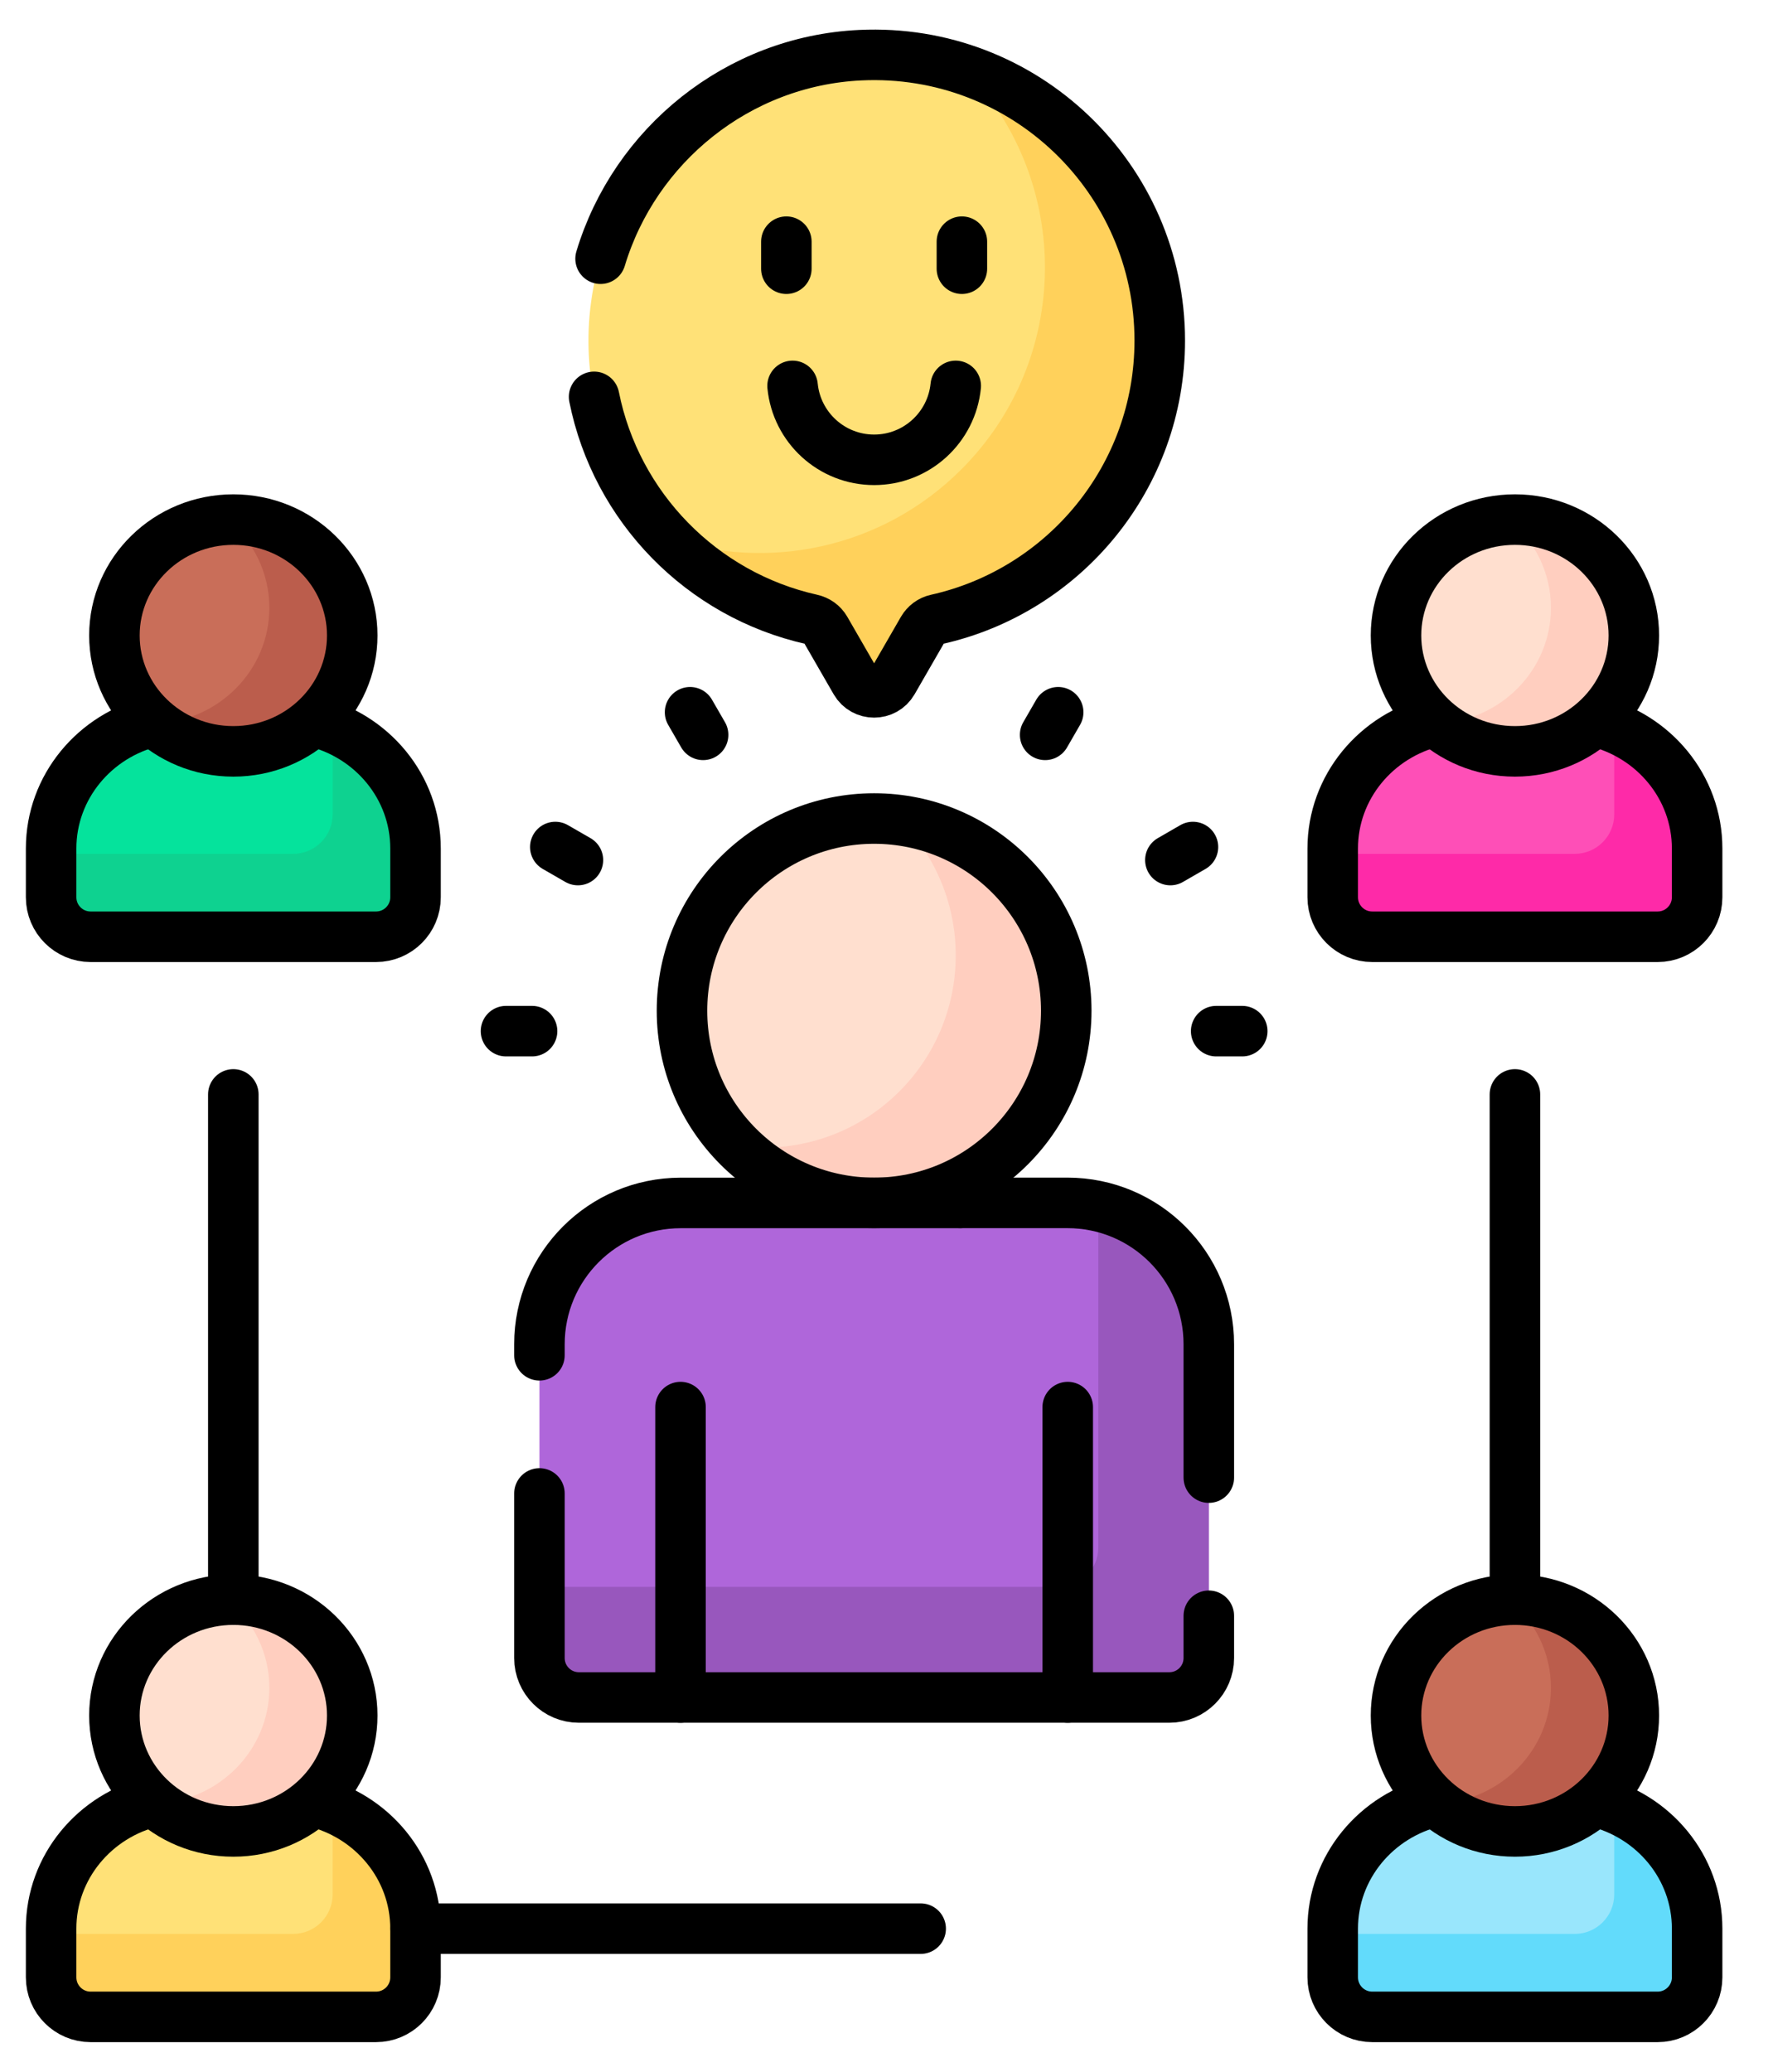
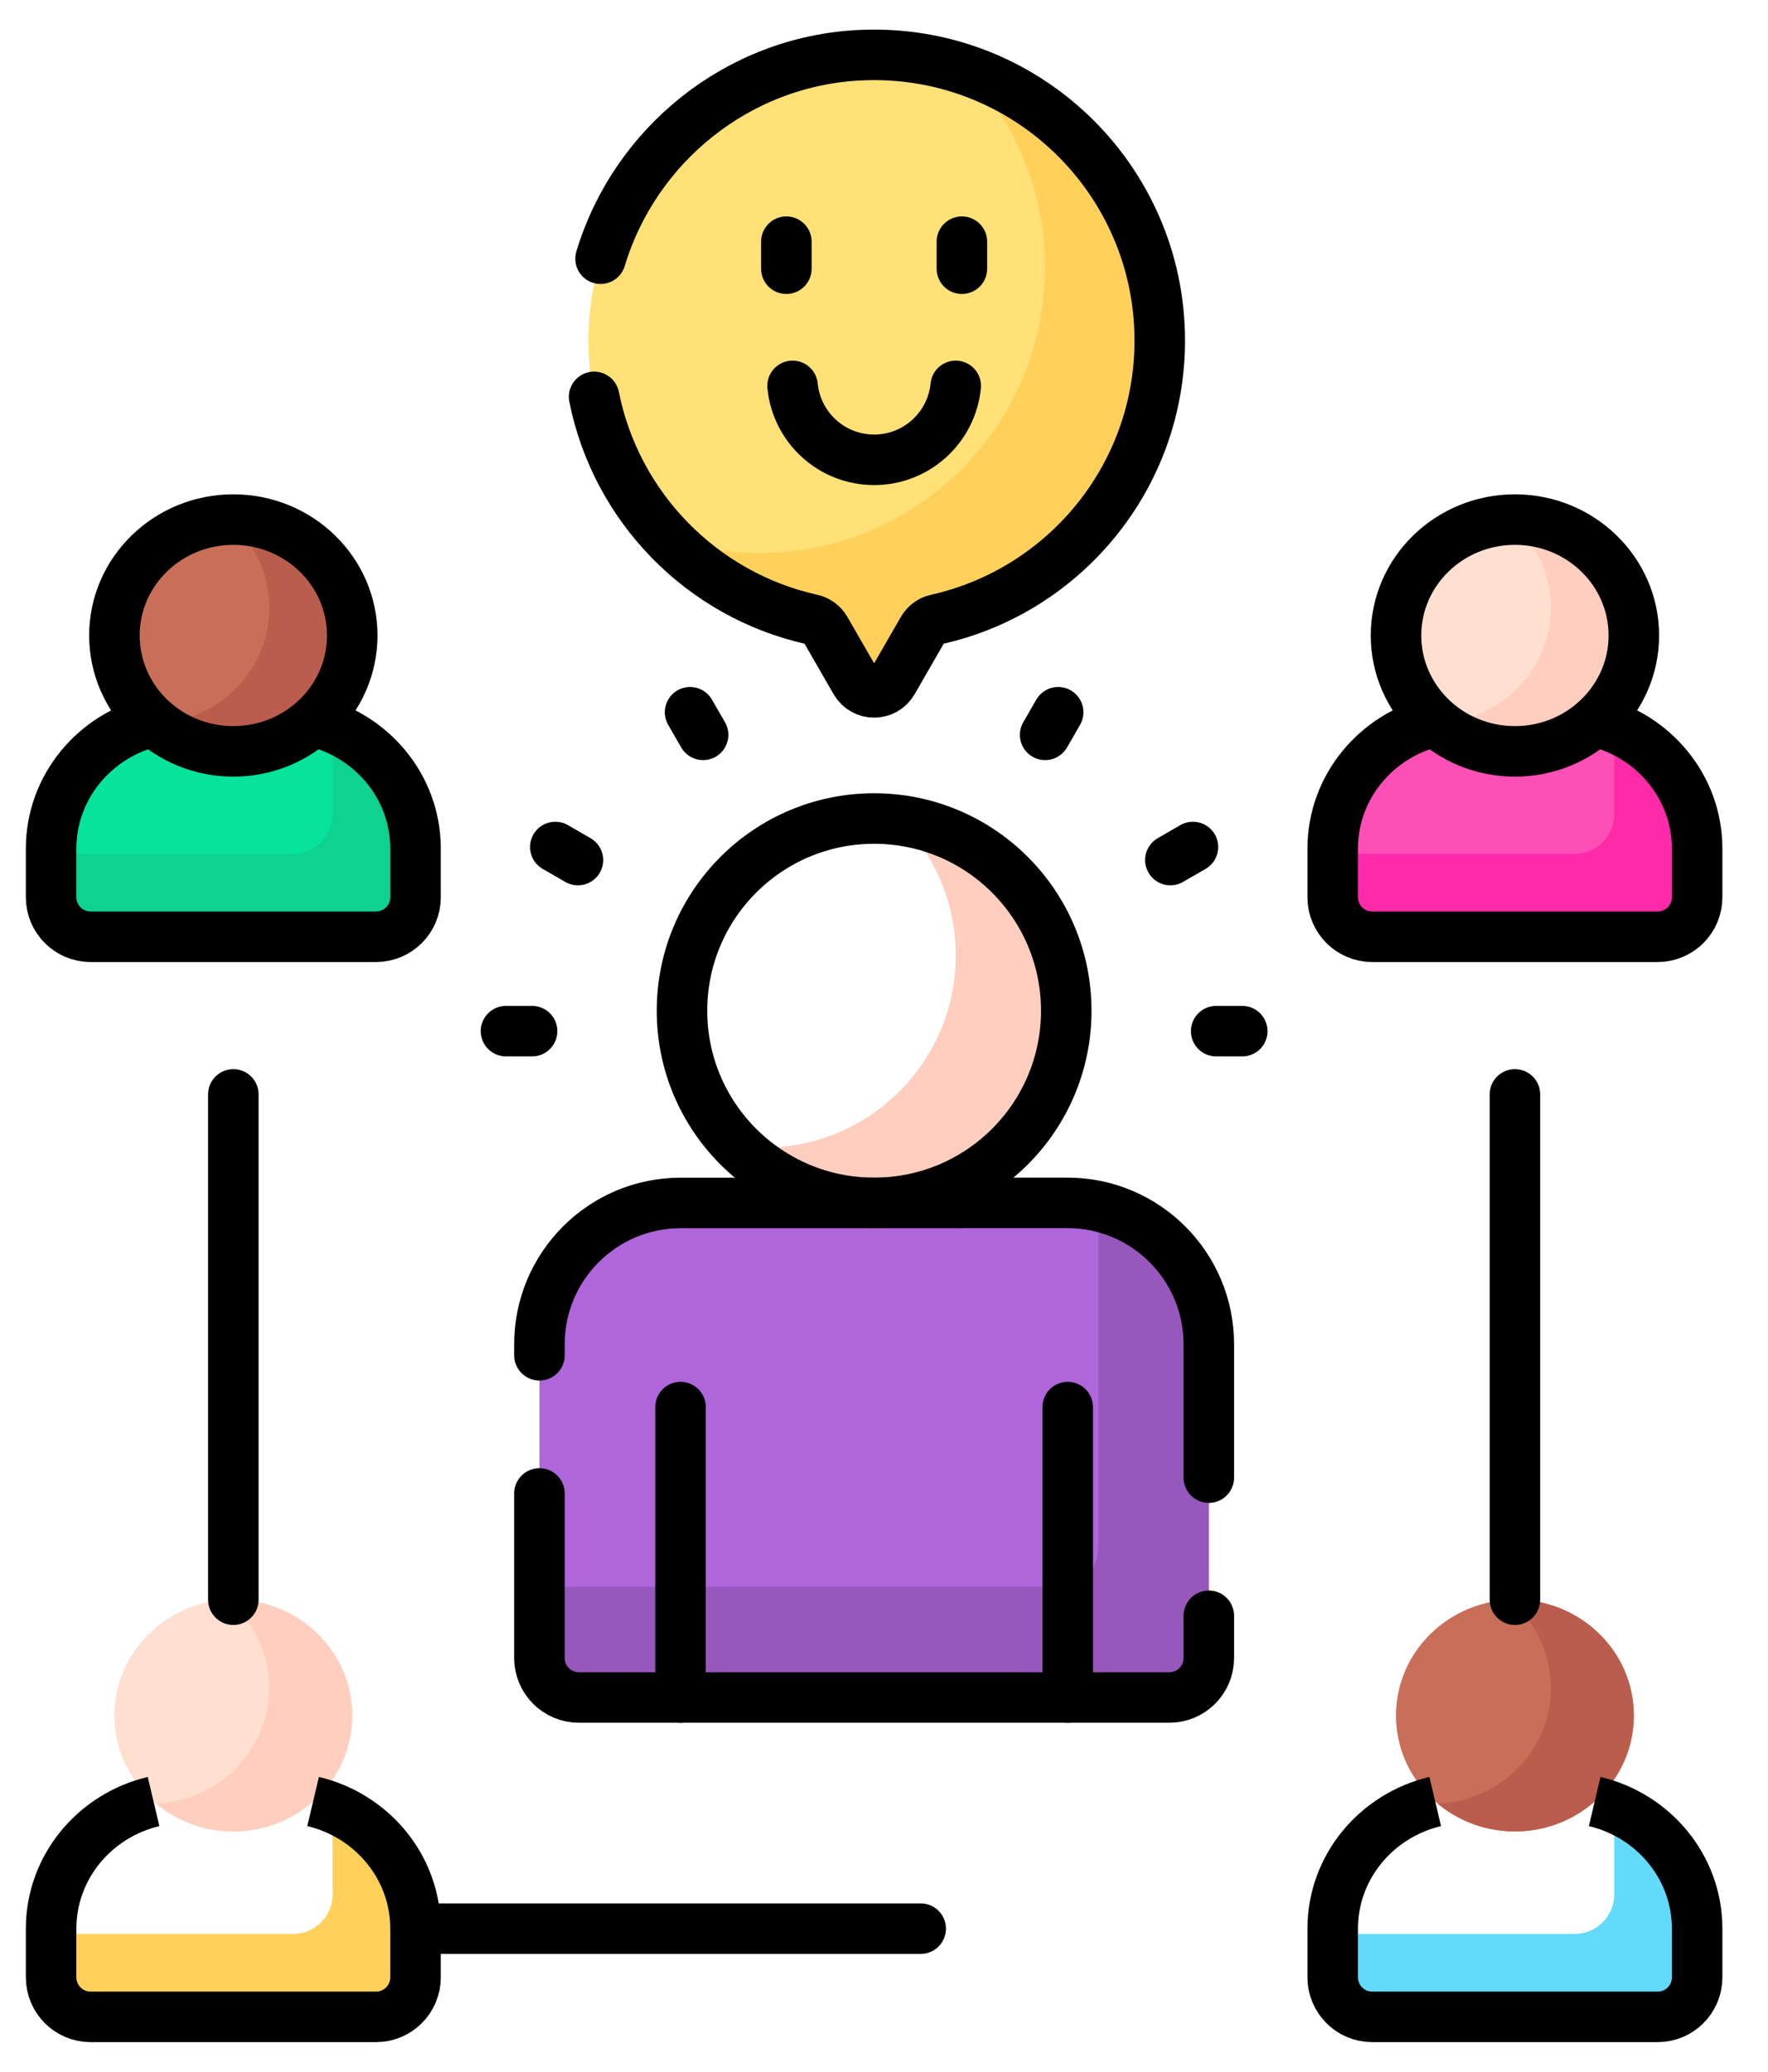
<svg xmlns="http://www.w3.org/2000/svg" width="35" height="41" viewBox="0 0 35 41" fill="none">
  <path d="M6.091 14.254C5.695 14.584 5.181 14.784 4.619 14.784C4.057 14.784 3.543 14.584 3.146 14.254C1.929 14.491 1.012 15.537 1.012 16.793V17.757C1.012 18.189 1.362 18.538 1.793 18.538H7.444C7.876 18.538 8.226 18.189 8.226 17.757V16.793C8.225 15.537 7.308 14.491 6.091 14.254Z" fill="#05E39C" />
  <path d="M4.619 14.87C5.919 14.87 6.973 13.843 6.973 12.576C6.973 11.31 5.919 10.283 4.619 10.283C3.319 10.283 2.265 11.31 2.265 12.576C2.265 13.843 3.319 14.87 4.619 14.87Z" fill="#C96E59" />
  <path d="M31.463 14.254C31.066 14.584 30.552 14.784 29.99 14.784C29.428 14.784 28.914 14.584 28.517 14.254C27.3 14.491 26.383 15.537 26.383 16.793V17.757C26.383 18.189 26.733 18.538 27.165 18.538H32.816C33.247 18.538 33.597 18.189 33.597 17.757V16.793C33.597 15.537 32.68 14.491 31.463 14.254Z" fill="#FE4FB7" />
  <path d="M29.99 14.87C31.29 14.87 32.344 13.843 32.344 12.576C32.344 11.31 31.29 10.283 29.99 10.283C28.69 10.283 27.636 11.31 27.636 12.576C27.636 13.843 28.69 14.87 29.99 14.87Z" fill="#FFDFCF" />
-   <path d="M6.091 35.629C5.695 35.959 5.181 36.159 4.619 36.159C4.057 36.159 3.543 35.959 3.146 35.629C1.929 35.866 1.012 36.912 1.012 38.167V39.132C1.012 39.564 1.362 39.913 1.793 39.913H7.444C7.876 39.913 8.226 39.564 8.226 39.132V38.167C8.225 36.912 7.308 35.866 6.091 35.629Z" fill="#FFE177" />
  <path d="M6.585 35.775V37.491C6.585 37.923 6.235 38.273 5.804 38.273H1.012V39.132C1.012 39.563 1.362 39.913 1.793 39.913H7.444C7.876 39.913 8.226 39.563 8.226 39.132V38.167C8.226 37.088 7.548 36.164 6.585 35.775Z" fill="#FFD15B" />
  <path d="M4.619 36.245C5.919 36.245 6.973 35.218 6.973 33.951C6.973 32.685 5.919 31.658 4.619 31.658C3.319 31.658 2.265 32.685 2.265 33.951C2.265 35.218 3.319 36.245 4.619 36.245Z" fill="#FFDFCF" />
  <path d="M4.619 31.658C4.581 31.658 4.544 31.659 4.506 31.661C5.012 32.082 5.332 32.706 5.332 33.404C5.332 34.634 4.339 35.638 3.091 35.695C3.502 36.037 4.036 36.245 4.619 36.245C5.919 36.245 6.973 35.218 6.973 33.951C6.973 32.685 5.919 31.658 4.619 31.658Z" fill="#FFCEBF" />
-   <path d="M31.463 35.629C31.066 35.959 30.552 36.159 29.99 36.159C29.428 36.159 28.914 35.959 28.517 35.629C27.3 35.866 26.383 36.912 26.383 38.167V39.132C26.383 39.564 26.733 39.913 27.165 39.913H32.816C33.247 39.913 33.597 39.564 33.597 39.132V38.167C33.597 36.912 32.68 35.866 31.463 35.629Z" fill="#99E6FC" />
  <path d="M29.99 36.245C31.29 36.245 32.344 35.218 32.344 33.951C32.344 32.685 31.29 31.658 29.99 31.658C28.69 31.658 27.636 32.685 27.636 33.951C27.636 35.218 28.69 36.245 29.99 36.245Z" fill="#C96E59" />
  <path d="M29.99 31.658C29.952 31.658 29.915 31.659 29.877 31.661C30.383 32.082 30.703 32.706 30.703 33.404C30.703 34.634 29.71 35.638 28.462 35.695C28.873 36.037 29.407 36.245 29.99 36.245C31.29 36.245 32.344 35.218 32.344 33.951C32.344 32.685 31.29 31.658 29.99 31.658Z" fill="#BB5D4C" />
  <path d="M21.133 23.807H13.476C11.931 23.807 10.679 25.059 10.679 26.604V32.814C10.679 33.245 11.028 33.595 11.46 33.595H23.149C23.58 33.595 23.93 33.245 23.93 32.814V26.604C23.93 25.059 22.678 23.807 21.133 23.807Z" fill="#AF66DA" />
  <path d="M21.743 23.873V30.625C21.743 31.057 21.393 31.406 20.961 31.406H10.679V32.813C10.679 33.244 11.028 33.594 11.46 33.594H23.149C23.58 33.594 23.93 33.244 23.93 32.813V26.603C23.93 25.267 22.994 24.151 21.743 23.873Z" fill="#9857BD" />
  <path d="M22.959 6.74C22.959 3.527 20.278 0.939 17.03 1.092C14.12 1.23 11.768 3.603 11.654 6.514C11.545 9.311 13.469 11.677 16.066 12.257C16.181 12.283 16.28 12.353 16.339 12.454L16.937 13.49C17.1 13.773 17.509 13.773 17.672 13.49L18.267 12.459C18.326 12.358 18.423 12.284 18.537 12.259C21.067 11.696 22.959 9.44 22.959 6.74Z" fill="#FFE177" />
  <path d="M19.117 1.385C21.237 3.599 21.209 7.112 19.031 9.29C17.458 10.863 15.19 11.313 13.217 10.646C13.974 11.438 14.959 12.011 16.066 12.258C16.18 12.284 16.28 12.353 16.338 12.455L16.937 13.491C17.1 13.774 17.509 13.774 17.672 13.491L18.267 12.46C18.326 12.359 18.423 12.285 18.537 12.259C21.067 11.696 22.959 9.44 22.959 6.741C22.959 4.253 21.351 2.141 19.117 1.385Z" fill="#FFD15B" />
  <path d="M29.99 10.283C29.952 10.283 29.915 10.284 29.877 10.286C30.383 10.707 30.703 11.331 30.703 12.03C30.703 13.259 29.71 14.263 28.462 14.32C28.873 14.662 29.407 14.87 29.99 14.87C31.29 14.87 32.344 13.843 32.344 12.576C32.344 11.31 31.29 10.283 29.99 10.283Z" fill="#FFCEBF" />
  <path d="M4.619 10.283C4.581 10.283 4.544 10.284 4.506 10.286C5.012 10.707 5.332 11.331 5.332 12.03C5.332 13.259 4.339 14.263 3.091 14.32C3.502 14.662 4.036 14.87 4.619 14.87C5.919 14.87 6.973 13.843 6.973 12.576C6.973 11.31 5.919 10.283 4.619 10.283Z" fill="#BB5D4C" />
  <path d="M31.956 14.4V16.116C31.956 16.548 31.606 16.898 31.175 16.898H26.383V17.757C26.383 18.188 26.733 18.538 27.165 18.538H32.816C33.247 18.538 33.597 18.188 33.597 17.757V16.792C33.597 15.713 32.919 14.789 31.956 14.4Z" fill="#FE2AA8" />
  <path d="M31.956 35.775V37.491C31.956 37.923 31.606 38.273 31.175 38.273H26.383V39.132C26.383 39.563 26.733 39.913 27.165 39.913H32.816C33.247 39.913 33.597 39.563 33.597 39.132V38.167C33.597 37.088 32.919 36.164 31.956 35.775Z" fill="#62DBFB" />
  <path d="M6.585 14.4V16.116C6.585 16.548 6.235 16.898 5.804 16.898H1.012V17.757C1.012 18.188 1.362 18.538 1.793 18.538H7.444C7.876 18.538 8.226 18.188 8.226 17.757V16.792C8.226 15.713 7.548 14.789 6.585 14.4Z" fill="#0ED290" />
-   <path d="M17.304 23.806C19.405 23.806 21.108 22.103 21.108 20.003C21.108 17.902 19.405 16.199 17.304 16.199C15.204 16.199 13.501 17.902 13.501 20.003C13.501 22.103 15.204 23.806 17.304 23.806Z" fill="#FFDFCF" />
  <path d="M17.821 16.234C18.501 16.921 18.92 17.866 18.92 18.908C18.92 21.009 17.218 22.712 15.117 22.712C14.942 22.712 14.769 22.699 14.6 22.676C15.29 23.373 16.246 23.805 17.305 23.805C19.405 23.805 21.108 22.102 21.108 20.002C21.108 18.077 19.677 16.487 17.821 16.234Z" fill="#FFCEBF" />
  <path d="M3.04 14.277C1.877 14.553 1.012 15.575 1.012 16.793V17.758C1.012 18.189 1.362 18.539 1.793 18.539H7.444C7.876 18.539 8.226 18.189 8.226 17.758V16.793C8.226 15.574 7.361 14.553 6.198 14.277M28.412 14.277C27.248 14.553 26.383 15.575 26.383 16.793V17.758C26.383 18.189 26.733 18.539 27.165 18.539H32.816C33.247 18.539 33.597 18.189 33.597 17.758V16.793C33.597 15.575 32.733 14.553 31.569 14.277M3.04 35.653C1.877 35.929 1.012 36.95 1.012 38.169V39.133C1.012 39.565 1.362 39.915 1.793 39.915H7.444C7.876 39.915 8.226 39.565 8.226 39.133V38.169C8.226 36.95 7.361 35.928 6.198 35.653M28.412 35.653C27.248 35.929 26.383 36.95 26.383 38.169V39.133C26.383 39.565 26.733 39.915 27.165 39.915H32.816C33.247 39.915 33.597 39.565 33.597 39.133V38.169C33.597 36.95 32.733 35.928 31.569 35.653" stroke="black" stroke-miterlimit="10" stroke-linejoin="round" />
  <path d="M10.017 20.407H10.533M10.993 16.763L11.441 17.021M13.661 14.096L13.919 14.543M20.948 14.096L20.69 14.543M23.616 16.763L23.169 17.021M24.592 20.407H24.076M13.472 27.847V33.595M21.137 33.595V27.847" stroke="black" stroke-miterlimit="10" stroke-linecap="round" stroke-linejoin="round" />
  <path d="M8.226 38.169H26.384M29.99 31.659V18.601M4.619 31.659V18.539" stroke="black" stroke-miterlimit="10" stroke-linecap="round" stroke-linejoin="round" stroke-dasharray="10 35" />
  <path d="M15.567 4.783V5.318M19.042 4.783V5.318M15.69 7.637C15.77 8.458 16.462 9.1 17.305 9.1C18.147 9.1 18.839 8.458 18.92 7.637" stroke="black" stroke-miterlimit="10" stroke-linecap="round" stroke-linejoin="round" />
  <path d="M4.619 14.87C5.919 14.87 6.973 13.843 6.973 12.576C6.973 11.31 5.919 10.283 4.619 10.283C3.319 10.283 2.265 11.31 2.265 12.576C2.265 13.843 3.319 14.87 4.619 14.87Z" stroke="black" stroke-miterlimit="10" stroke-linejoin="round" />
  <path d="M29.99 14.87C31.29 14.87 32.344 13.843 32.344 12.576C32.344 11.31 31.29 10.283 29.99 10.283C28.69 10.283 27.636 11.31 27.636 12.576C27.636 13.843 28.69 14.87 29.99 14.87Z" stroke="black" stroke-miterlimit="10" stroke-linejoin="round" />
-   <path d="M4.619 36.245C5.919 36.245 6.973 35.218 6.973 33.951C6.973 32.685 5.919 31.658 4.619 31.658C3.319 31.658 2.265 32.685 2.265 33.951C2.265 35.218 3.319 36.245 4.619 36.245Z" stroke="black" stroke-miterlimit="10" stroke-linejoin="round" />
-   <path d="M29.99 36.245C31.29 36.245 32.344 35.218 32.344 33.951C32.344 32.685 31.29 31.658 29.99 31.658C28.69 31.658 27.636 32.685 27.636 33.951C27.636 35.218 28.69 36.245 29.99 36.245Z" stroke="black" stroke-miterlimit="10" stroke-linejoin="round" />
  <path d="M17.304 23.806C19.405 23.806 21.108 22.103 21.108 20.003C21.108 17.902 19.405 16.199 17.304 16.199C15.204 16.199 13.501 17.902 13.501 20.003C13.501 22.103 15.204 23.806 17.304 23.806Z" stroke="black" stroke-miterlimit="10" stroke-linejoin="round" />
  <path d="M11.761 7.854C12.198 10.041 13.896 11.773 16.066 12.258C16.181 12.283 16.28 12.353 16.339 12.454L16.937 13.491C17.1 13.773 17.509 13.773 17.672 13.491L18.267 12.459C18.326 12.358 18.423 12.284 18.538 12.259C21.067 11.696 22.959 9.44 22.959 6.74C22.959 3.527 20.278 0.939 17.03 1.092C14.602 1.207 12.564 2.878 11.889 5.12M23.93 29.243V26.603C23.93 25.059 22.678 23.806 21.133 23.806H19.008M10.679 29.556V32.813C10.679 33.245 11.028 33.594 11.46 33.594H23.149C23.58 33.594 23.93 33.245 23.93 32.813V31.977" stroke="black" stroke-miterlimit="10" stroke-linecap="round" stroke-linejoin="round" />
  <path d="M19.008 23.807H13.476C11.931 23.807 10.679 25.059 10.679 26.604V26.822" stroke="black" stroke-miterlimit="10" stroke-linecap="round" stroke-linejoin="round" />
</svg>